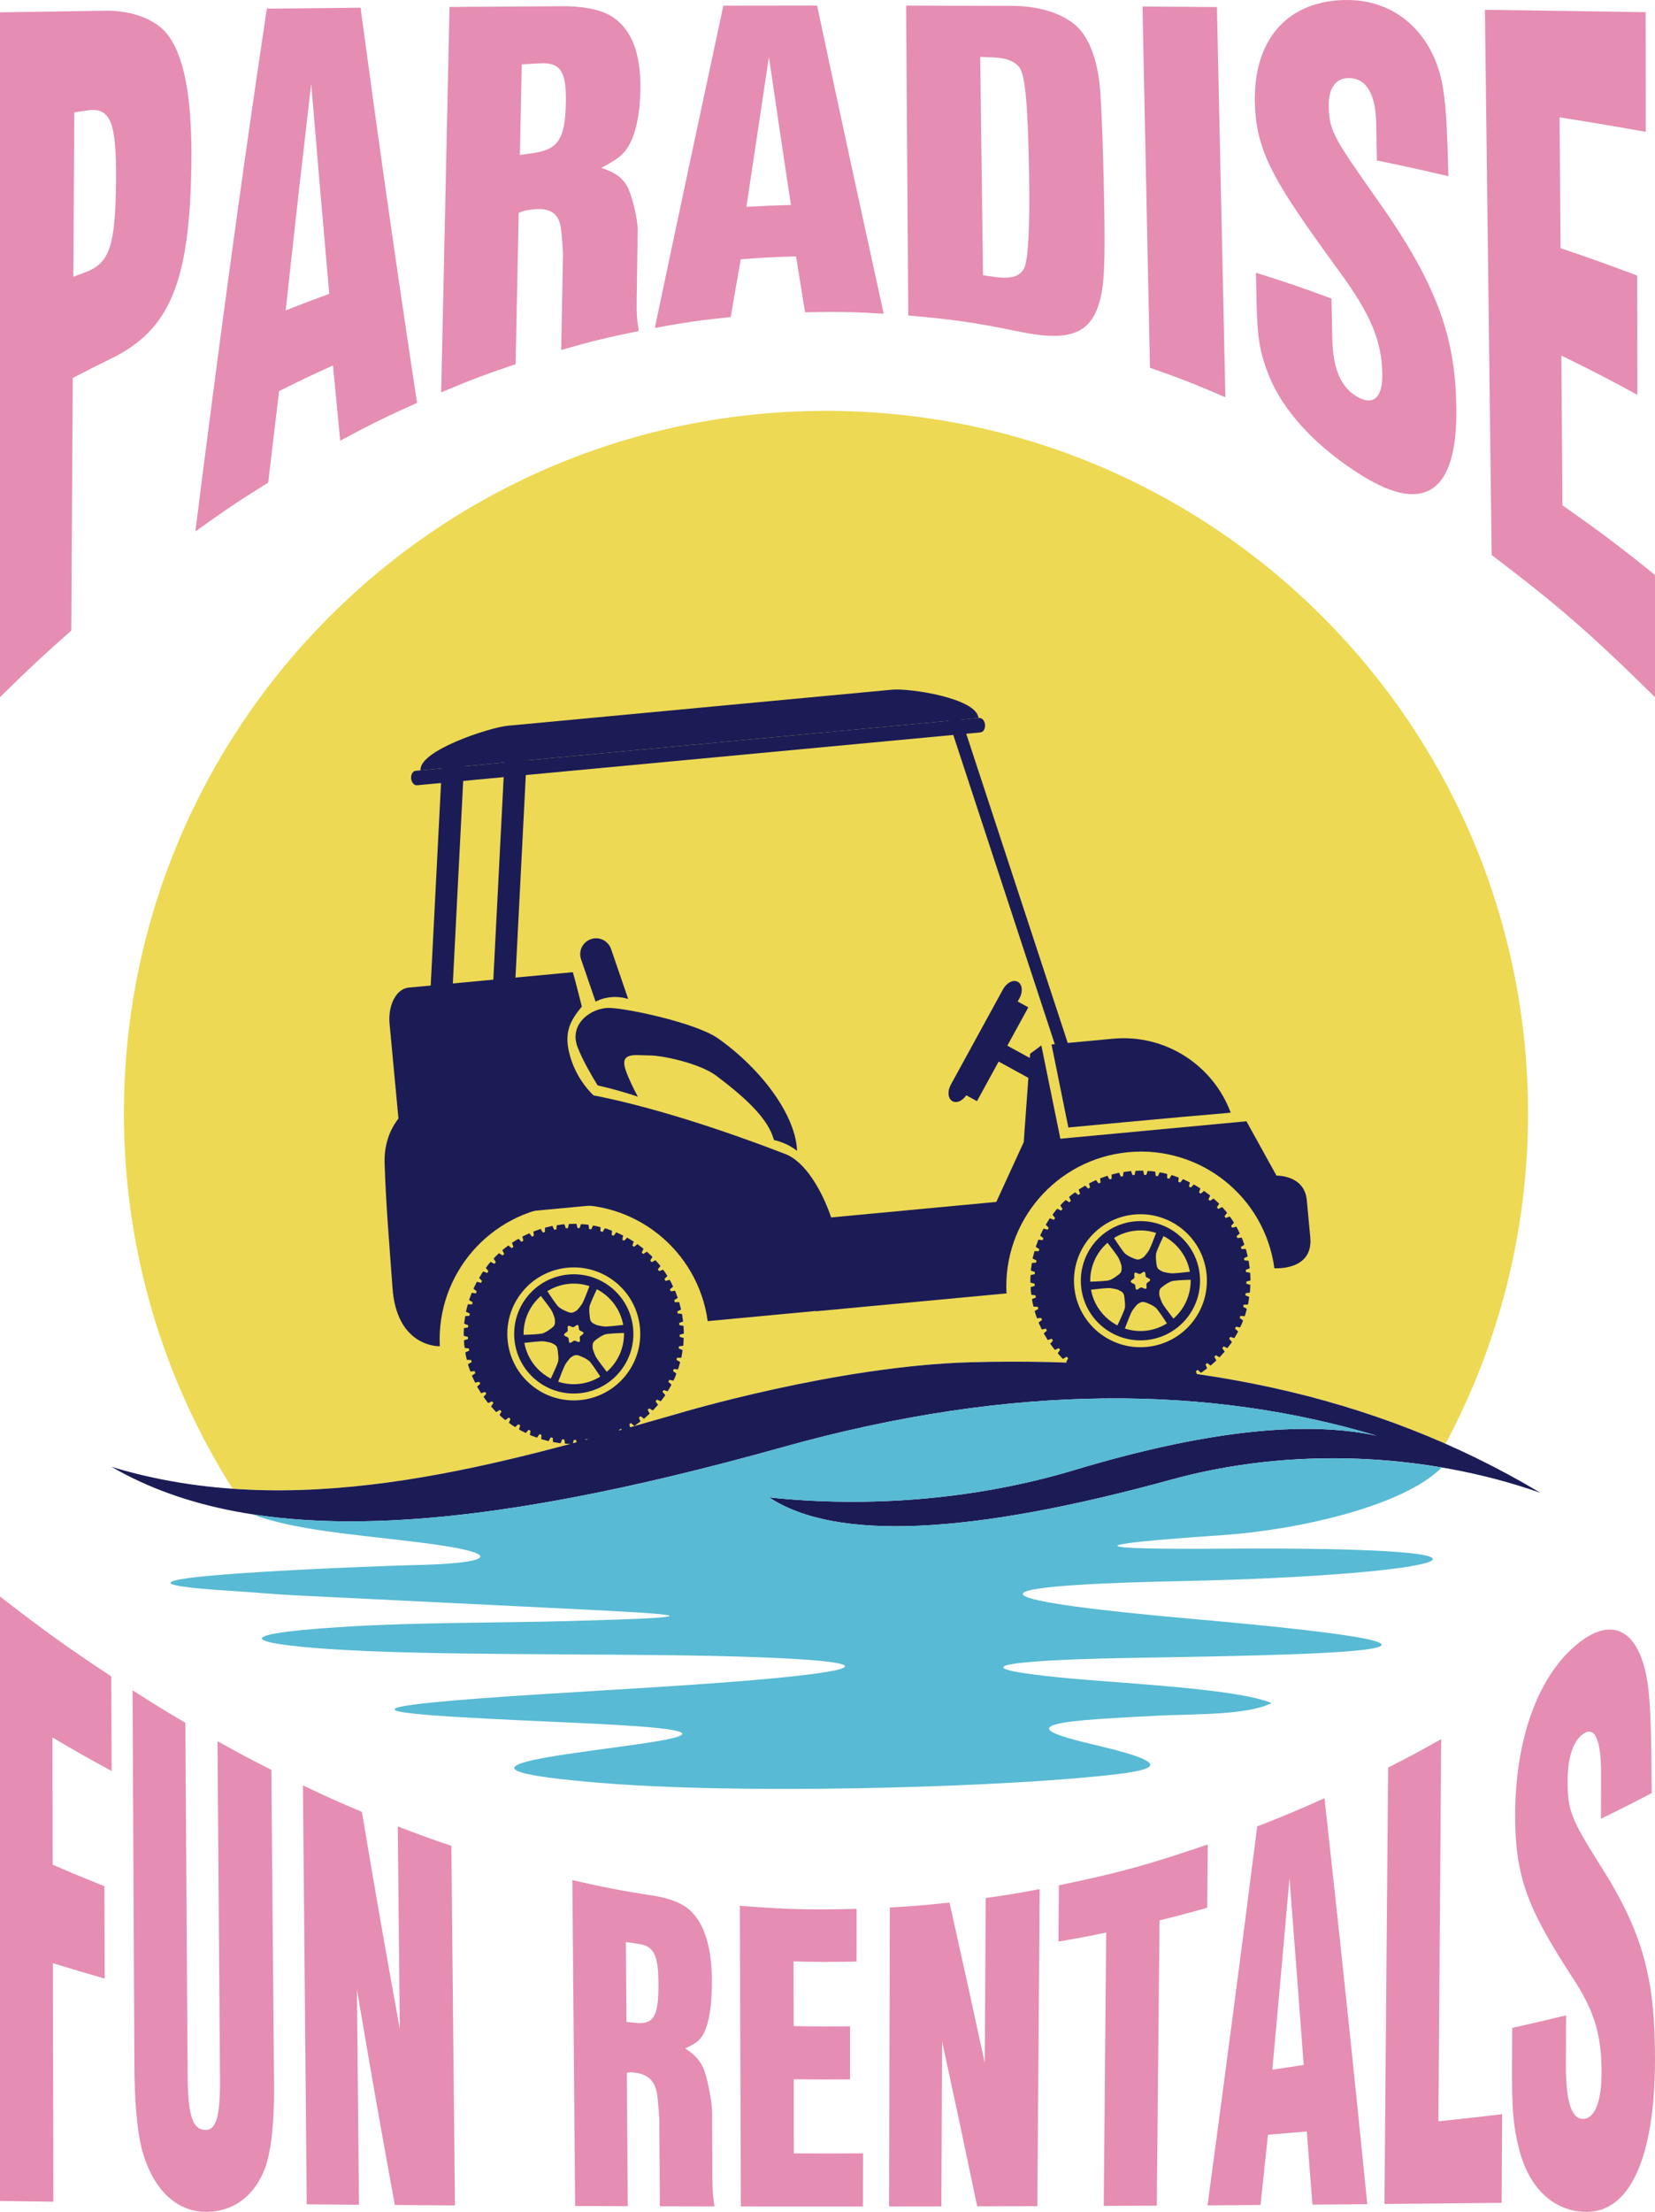
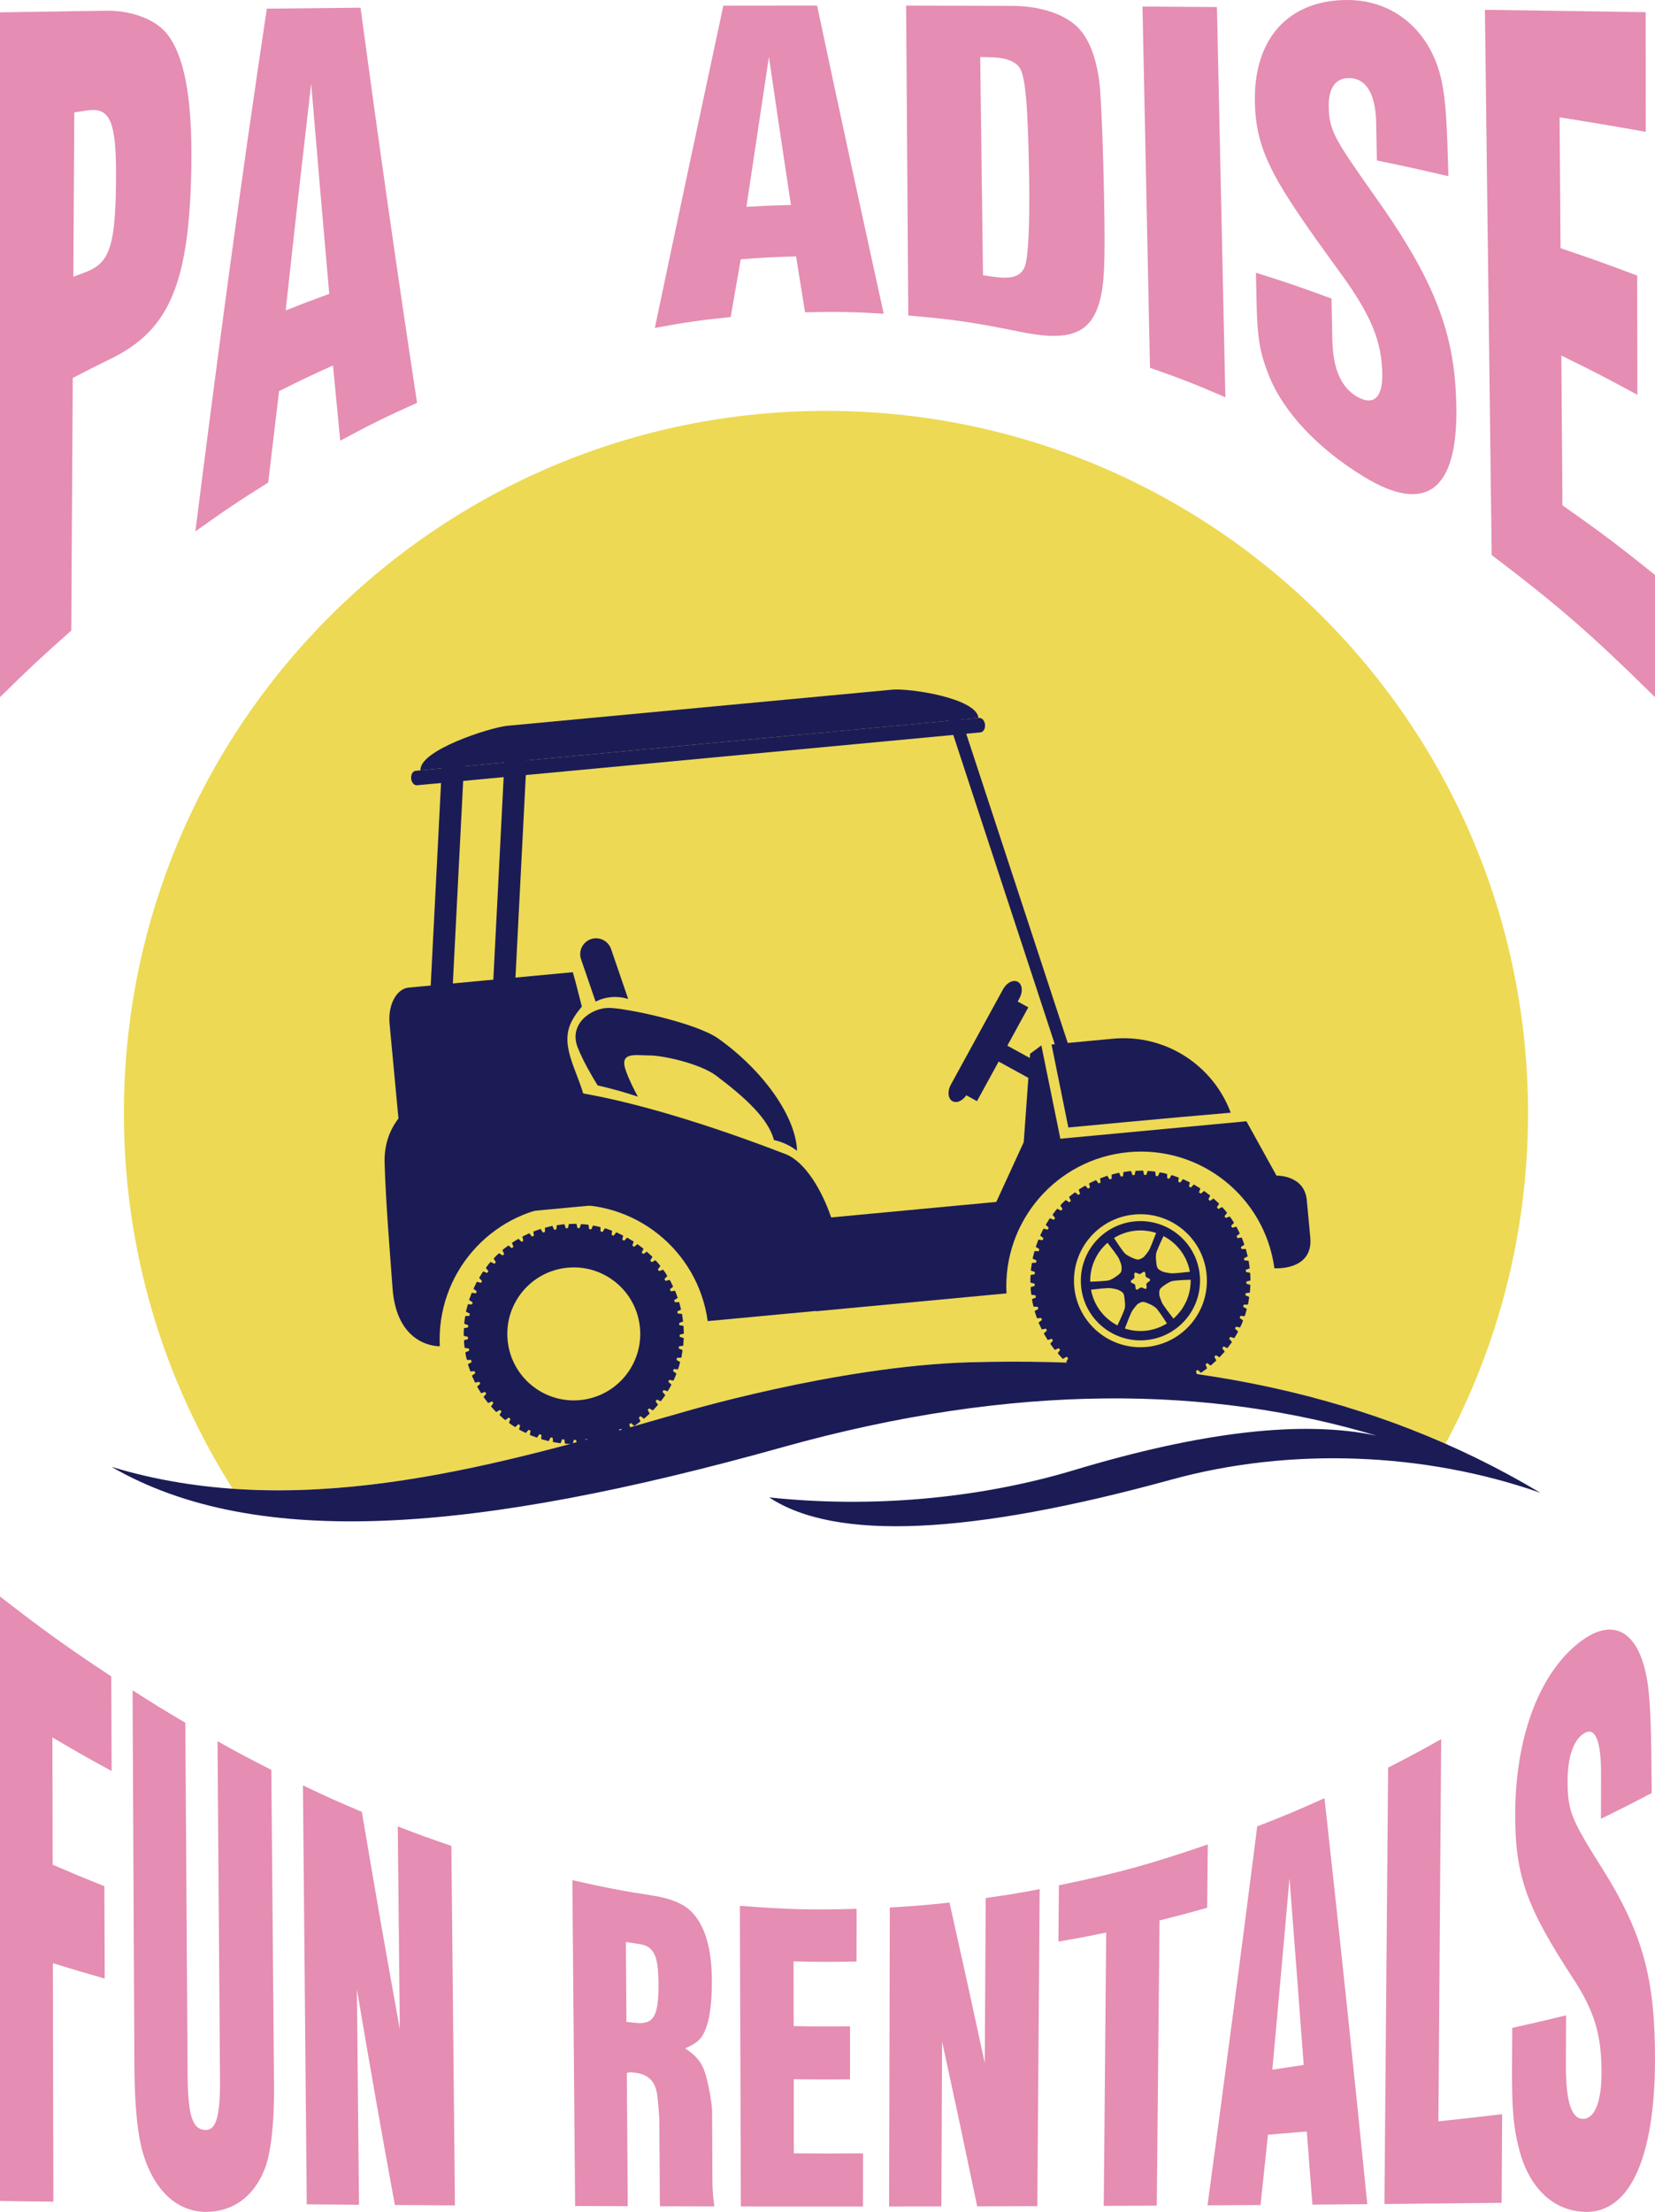
<svg xmlns="http://www.w3.org/2000/svg" version="1.1" id="Warstwa_1" x="0px" y="0px" viewBox="352.64,300.113,314.394,420.004" style="enable-background:new 0 0 1020 1020;" xml:space="preserve">
  <g>
    <path style="fill:#EDD954;" d="M477.949,569.527c1.208-0.349,2.412-0.69,3.614-1.023c0,0,29.884-9.006,55.421-9.713   c32.887-0.91,62.935,3.445,90.256,15.478c9.998-18.708,15.674-40.075,15.674-62.769c0-73.657-59.711-133.368-133.368-133.368   S376.178,437.843,376.178,511.5c0,26.228,7.576,50.683,20.652,71.309C424.151,584.731,451.983,577.033,477.949,569.527z" />
  </g>
  <path style="fill-rule:evenodd;clip-rule:evenodd;fill:#1B1C56;" d="M536.984,558.791c40.283-1.115,76.308,5.664,108.277,24.785  c-21.998-7.711-47.513-8.704-70.014-2.525c-38.45,10.568-63.946,11.701-76.486,3.401c19.057,2.033,39.503,0.349,57.878-5.17  c24.438-7.355,43.614-9.537,57.525-6.546c-31.446-9.438-68.708-10.164-112.886,2.191c-58.1,16.249-99.936,19.646-127.448,3.723  c34.431,10.454,70.81,0.506,104.118-9.123c1.208-0.349,2.413-0.69,3.614-1.023C481.563,568.504,511.447,559.497,536.984,558.791z" />
  <g>
    <g>
      <path style="fill:#1B1C56;" d="M589.319,541.427c-0.006-0.064-0.016-0.13-0.023-0.195c0.378-0.14,0.752-0.281,0.752-0.281    l-0.209-1.441c0,0-0.402-0.033-0.805-0.067c-0.026-0.134-0.058-0.267-0.086-0.4c0.358-0.181,0.713-0.359,0.713-0.359l-0.354-1.414    c0,0-0.403,0.007-0.818,0.025c-0.041-0.131-0.085-0.26-0.129-0.391c0.336-0.218,0.668-0.435,0.668-0.435s-0.122-0.342-0.246-0.684    c-0.063-0.173-0.125-0.344-0.172-0.473c-0.046-0.127-0.091-0.208-0.091-0.208s-0.402,0.058-0.807,0.117    c-0.056-0.126-0.112-0.255-0.169-0.379c0.308-0.254,0.612-0.504,0.612-0.504s-0.157-0.328-0.312-0.657    c-0.077-0.166-0.157-0.329-0.233-0.444c-0.071-0.117-0.118-0.194-0.118-0.194s-0.388,0.1-0.781,0.202    c-0.069-0.12-0.137-0.242-0.209-0.363c0.278-0.285,0.554-0.566,0.554-0.566s-0.189-0.311-0.378-0.623    c-0.215-0.293-0.431-0.586-0.431-0.586s-0.371,0.141-0.746,0.282c-0.083-0.112-0.169-0.221-0.254-0.331    c0.249-0.318,0.494-0.633,0.494-0.633s-0.054-0.072-0.135-0.181c-0.078-0.112-0.191-0.255-0.318-0.386    c-0.244-0.271-0.488-0.541-0.488-0.541s-0.353,0.18-0.711,0.364c-0.093-0.104-0.189-0.203-0.285-0.303    c0.215-0.345,0.427-0.687,0.427-0.687s-0.057-0.072-0.155-0.167c-0.101-0.092-0.235-0.214-0.37-0.338    c-0.269-0.245-0.538-0.491-0.538-0.491s-0.334,0.219-0.67,0.441c-0.104-0.09-0.205-0.182-0.31-0.272    c0.174-0.366,0.348-0.731,0.348-0.731l-1.165-0.876c0,0-0.31,0.257-0.622,0.515c-0.113-0.08-0.226-0.155-0.339-0.232    c0.131-0.38,0.262-0.757,0.262-0.757l-1.244-0.76c0,0-0.282,0.28-0.566,0.585c-0.121-0.066-0.244-0.127-0.366-0.189    c0.089-0.391,0.176-0.778,0.176-0.778s-0.328-0.159-0.656-0.319c-0.162-0.079-0.327-0.159-0.45-0.218    c-0.122-0.061-0.211-0.086-0.211-0.086s-0.249,0.322-0.499,0.646c-0.128-0.05-0.255-0.103-0.385-0.153    c0.045-0.396,0.09-0.787,0.09-0.787s-0.343-0.127-0.684-0.253c-0.17-0.067-0.342-0.128-0.476-0.158    c-0.131-0.034-0.219-0.057-0.219-0.057s-0.209,0.343-0.421,0.688c-0.134-0.037-0.268-0.077-0.403-0.113    c0.001-0.401,0.003-0.791,0.003-0.791s-0.352-0.094-0.705-0.186c-0.358-0.066-0.719-0.121-0.719-0.121s-0.168,0.359-0.338,0.724    c-0.137-0.022-0.276-0.041-0.414-0.062c-0.042-0.401-0.085-0.795-0.085-0.795s-0.09-0.014-0.225-0.035    c-0.134-0.02-0.314-0.056-0.496-0.06c-0.364-0.022-0.727-0.042-0.727-0.042s-0.126,0.371-0.254,0.753    c-0.139-0.01-0.279-0.009-0.418-0.015c-0.087-0.395-0.174-0.787-0.174-0.787c0-0.042-1.456,0.029-1.456,0.029    s-0.085,0.385-0.171,0.779c-0.138,0.006-0.276,0.016-0.414,0.027c-0.131-0.386-0.26-0.769-0.26-0.769s-0.091-0.001-0.227,0.017    c-0.135,0.019-0.315,0.046-0.496,0.071c-0.359,0.052-0.721,0.105-0.721,0.105s-0.042,0.394-0.086,0.794    c-0.136,0.024-0.272,0.045-0.407,0.069c-0.172-0.371-0.344-0.741-0.344-0.741l-1.415,0.353c0,0,0.001,0.398,0.001,0.802    c-0.132,0.036-0.265,0.07-0.395,0.109c-0.211-0.344-0.422-0.687-0.422-0.687l-1.371,0.493c0,0,0.044,0.399,0.088,0.802    c-0.126,0.052-0.253,0.104-0.378,0.159c-0.247-0.317-0.493-0.635-0.493-0.635l-1.315,0.628c0,0,0.082,0.391,0.179,0.793    c-0.12,0.066-0.238,0.135-0.358,0.204c-0.279-0.289-0.554-0.573-0.554-0.573s-0.313,0.188-0.625,0.375    c-0.156,0.096-0.311,0.19-0.429,0.261c-0.119,0.067-0.188,0.127-0.188,0.127s0.135,0.385,0.271,0.771    c-0.114,0.08-0.228,0.158-0.339,0.239c-0.309-0.253-0.613-0.505-0.613-0.505s-0.291,0.217-0.584,0.434    c-0.147,0.11-0.293,0.217-0.391,0.313c-0.101,0.091-0.169,0.152-0.169,0.152s0.173,0.363,0.348,0.729    c-0.104,0.092-0.211,0.181-0.314,0.275c-0.334-0.219-0.663-0.436-0.663-0.436s-0.27,0.244-0.54,0.491    c-0.246,0.267-0.493,0.534-0.493,0.534s0.209,0.337,0.422,0.681c-0.095,0.102-0.187,0.206-0.278,0.312    c-0.359-0.185-0.715-0.367-0.715-0.367s-0.061,0.068-0.153,0.169c-0.095,0.099-0.212,0.238-0.317,0.387    c-0.219,0.292-0.438,0.584-0.438,0.584s0.245,0.311,0.493,0.627c-0.083,0.112-0.162,0.225-0.241,0.339    c-0.382-0.144-0.76-0.289-0.76-0.289s-0.059,0.07-0.13,0.186c-0.072,0.116-0.167,0.271-0.262,0.426    c-0.191,0.31-0.38,0.62-0.38,0.62s0.279,0.289,0.56,0.576c-0.067,0.119-0.14,0.236-0.206,0.357    c-0.392-0.101-0.784-0.201-0.784-0.201l-0.638,1.309c0,0,0.311,0.257,0.623,0.514c-0.054,0.124-0.108,0.251-0.161,0.377    c-0.398-0.056-0.795-0.112-0.795-0.112l-0.507,1.366c0,0,0.33,0.223,0.682,0.444c-0.041,0.131-0.076,0.264-0.114,0.397    c-0.401-0.012-0.798-0.025-0.798-0.025s-0.093,0.352-0.185,0.705c-0.046,0.178-0.092,0.353-0.127,0.486    c-0.039,0.131-0.049,0.222-0.049,0.222s0.367,0.182,0.733,0.365c-0.026,0.136-0.052,0.272-0.075,0.408    c-0.399,0.031-0.791,0.065-0.791,0.065s-0.237,1.438-0.196,1.442c0,0,0.379,0.139,0.76,0.279    c-0.011,0.139-0.025,0.279-0.035,0.418c-0.392,0.075-0.775,0.15-0.775,0.15s-0.02,0.363-0.041,0.726    c-0.018,0.182-0.001,0.365,0.002,0.501c0.006,0.138,0.01,0.227,0.01,0.227s0.386,0.095,0.78,0.194    c0.003,0.139,0.007,0.279,0.013,0.419c-0.382,0.118-0.757,0.233-0.757,0.233s0.016,0.363,0.032,0.728    c0.051,0.36,0.101,0.72,0.101,0.72s0.393,0.053,0.792,0.109c0.02,0.138,0.04,0.275,0.063,0.413    c-0.369,0.16-0.732,0.318-0.732,0.318s0.013,0.089,0.033,0.225c0.026,0.134,0.035,0.318,0.087,0.492    c0.088,0.355,0.177,0.708,0.177,0.708s0.392,0.01,0.793,0.019c0.034,0.136,0.074,0.269,0.111,0.404    c-0.351,0.2-0.699,0.4-0.699,0.4s0.073,0.356,0.21,0.697c0.123,0.342,0.247,0.687,0.247,0.687s0.393-0.035,0.794-0.068    c0.048,0.129,0.1,0.258,0.151,0.386c-0.33,0.24-0.658,0.477-0.658,0.477s0.007,0.022,0.022,0.059    c0.011,0.038,0.033,0.092,0.063,0.152c0.059,0.123,0.138,0.289,0.216,0.454c0.156,0.327,0.312,0.656,0.312,0.656    s0.392-0.075,0.787-0.154c0.062,0.122,0.121,0.245,0.187,0.366c-0.3,0.274-0.598,0.55-0.598,0.55l0.752,1.247    c0,0,0.383-0.12,0.768-0.242c0.075,0.115,0.151,0.228,0.228,0.342c-0.263,0.304-0.526,0.605-0.526,0.605l0.869,1.17    c0,0,0.371-0.164,0.742-0.328c0.089,0.106,0.18,0.207,0.269,0.31c-0.229,0.33-0.455,0.657-0.455,0.657s0.244,0.269,0.488,0.541    c0.123,0.134,0.245,0.269,0.337,0.372c0.089,0.104,0.162,0.16,0.162,0.16s0.352-0.206,0.705-0.415    c0.099,0.099,0.199,0.194,0.3,0.289c-0.191,0.35-0.379,0.697-0.379,0.697s0.269,0.245,0.539,0.491    c0.133,0.124,0.269,0.246,0.382,0.323c0.109,0.083,0.182,0.137,0.182,0.137s0.322-0.239,0.648-0.482    c0.111,0.086,0.218,0.174,0.331,0.257c-0.152,0.369-0.302,0.734-0.302,0.734s0.291,0.22,0.583,0.437    c0.31,0.191,0.621,0.382,0.621,0.382s0.29-0.268,0.585-0.543c0.118,0.074,0.24,0.143,0.36,0.214    c-0.111,0.387-0.222,0.771-0.222,0.771s0.078,0.049,0.195,0.118c0.114,0.076,0.274,0.16,0.441,0.236    c0.326,0.161,0.655,0.319,0.655,0.319s0.26-0.297,0.524-0.601c0.125,0.059,0.251,0.115,0.378,0.171    c-0.07,0.402-0.139,0.8-0.139,0.8s0.08,0.046,0.208,0.093c0.128,0.047,0.298,0.112,0.47,0.176    c0.341,0.126,0.682,0.253,0.682,0.253s0.227-0.328,0.457-0.661c0.129,0.046,0.258,0.093,0.388,0.136    c-0.03,0.412-0.047,0.809-0.047,0.809l1.411,0.372c0,0,0.19-0.355,0.381-0.71c0.133,0.029,0.266,0.06,0.401,0.087    c0.023,0.401,0.044,0.801,0.044,0.801l1.44,0.23c0,0,0.151-0.376,0.303-0.751c0.136,0.016,0.273,0.022,0.409,0.036    c0.067,0.395,0.132,0.787,0.132,0.787l1.454,0.086c0,0,0.109-0.396,0.218-0.792c0.137,0,0.276-0.005,0.413-0.008    c0.108,0.385,0.216,0.765,0.216,0.765s0.364-0.014,0.728-0.03c0.182-0.011,0.364-0.018,0.501-0.024    c0.068,0,0.124-0.007,0.164-0.013c0.039-0.006,0.061-0.008,0.061-0.008s0.066-0.404,0.129-0.808    c0.139-0.015,0.275-0.031,0.413-0.049c0.149,0.37,0.297,0.735,0.297,0.735s1.444-0.198,1.437-0.239c0,0,0.02-0.403,0.04-0.81    c0.136-0.03,0.272-0.059,0.407-0.091c0.189,0.352,0.374,0.695,0.374,0.695s0.354-0.088,0.707-0.177    c0.179-0.037,0.349-0.099,0.477-0.147c0.129-0.046,0.216-0.077,0.216-0.077s-0.025-0.399-0.048-0.803    c0.132-0.046,0.265-0.09,0.395-0.137c0.227,0.33,0.451,0.654,0.451,0.654s0.342-0.126,0.686-0.248    c0.328-0.158,0.658-0.313,0.658-0.313s-0.067-0.39-0.135-0.787c0.128-0.058,0.25-0.123,0.375-0.186    c0.265,0.306,0.525,0.607,0.525,0.607s0.082-0.04,0.205-0.098c0.062-0.032,0.134-0.064,0.211-0.1    c0.073-0.045,0.152-0.091,0.229-0.139c0.312-0.189,0.624-0.375,0.624-0.375s-0.109-0.382-0.22-0.768    c0.118-0.072,0.234-0.147,0.351-0.222c0.299,0.277,0.594,0.551,0.594,0.551s0.08-0.042,0.193-0.121    c0.109-0.083,0.255-0.189,0.402-0.298c0.292-0.218,0.584-0.436,0.584-0.436s-0.15-0.368-0.305-0.74    c0.109-0.086,0.219-0.169,0.325-0.254c0.326,0.241,0.652,0.482,0.652,0.482l1.082-0.979c0,0-0.192-0.351-0.386-0.708    c0.098-0.095,0.195-0.19,0.292-0.29c0.348,0.202,0.694,0.401,0.694,0.401l0.983-1.076c0,0-0.222-0.331-0.466-0.666    c0.088-0.108,0.172-0.215,0.256-0.323c0.367,0.161,0.73,0.322,0.73,0.322s0.219-0.292,0.437-0.583    c0.109-0.147,0.219-0.292,0.3-0.4c0.084-0.109,0.126-0.191,0.126-0.191s-0.269-0.306-0.541-0.612    c0.076-0.117,0.152-0.233,0.226-0.349c0.381,0.12,0.757,0.239,0.757,0.239s0.189-0.312,0.38-0.622    c0.098-0.154,0.188-0.312,0.243-0.437c0.06-0.125,0.1-0.206,0.1-0.206s-0.296-0.269-0.595-0.543    c0.062-0.124,0.127-0.248,0.187-0.373c0.393,0.077,0.778,0.155,0.778,0.155s0.158-0.328,0.317-0.656    c0.127-0.341,0.255-0.683,0.255-0.683s-0.319-0.231-0.644-0.47c0.049-0.13,0.093-0.263,0.14-0.395    c0.402,0.036,0.799,0.069,0.799,0.069s0.031-0.085,0.08-0.213c0.052-0.127,0.107-0.299,0.148-0.476    c0.094-0.355,0.187-0.706,0.187-0.706s-0.342-0.197-0.691-0.396c0.034-0.135,0.065-0.269,0.095-0.406    c0.407-0.009,0.811-0.019,0.811-0.019s0.026-0.087,0.054-0.221c0.021-0.136,0.05-0.315,0.079-0.494    c0.058-0.359,0.116-0.721,0.116-0.721s-0.365-0.158-0.734-0.318c0.019-0.135,0.039-0.272,0.056-0.409    c0.405-0.054,0.807-0.109,0.807-0.109l0.085-1.455c0,0-0.382-0.118-0.768-0.238c0.004-0.137,0.012-0.271,0.012-0.409    c0.391-0.1,0.78-0.199,0.78-0.199l-0.062-1.455c0,0-0.395-0.077-0.791-0.154C589.329,541.57,589.326,541.5,589.319,541.427z     M570.463,555.879c-6.943,0.651-13.098-4.45-13.75-11.394c-0.651-6.942,4.448-13.099,11.391-13.75    c6.944-0.651,13.1,4.45,13.751,11.391C582.506,549.071,577.407,555.227,570.463,555.879z" />
      <path style="fill:#1B1C56;" d="M568.226,532.035c-6.225,0.584-10.799,6.104-10.215,12.329c0.584,6.227,6.106,10.802,12.33,10.218    c6.227-0.584,10.8-6.106,10.216-12.332C579.973,536.024,574.453,531.45,568.226,532.035z M578.675,541.604    c-1.325,0.156-3.104,0.344-3.611,0.292c-0.632-0.063-1.446-0.272-1.446-0.272c-0.434-0.194-0.844-0.39-1.033-0.658    c-0.276-0.386-0.278-1.126-0.351-1.776c-0.018-0.297-0.026-0.669,0.022-1.005c0.067-0.467,0.831-2.131,1.414-3.355    C576.228,536.158,578.136,538.612,578.675,541.604z M568.392,533.799c1.351-0.127,2.66,0.038,3.87,0.437    c-0.471,1.252-1.132,2.95-1.413,3.383c-0.345,0.532-0.907,1.158-0.907,1.158l0.004,0.001c-0.359,0.253-0.716,0.472-1.04,0.503    c-0.454,0.043-1.041-0.269-1.599-0.521c-0.273-0.142-0.622-0.344-0.905-0.577c-0.367-0.306-1.399-1.85-2.137-2.989    C565.479,534.44,566.875,533.941,568.392,533.799z M571.128,543.133c0.027,0.287-0.562,0.469-0.674,0.709    c-0.115,0.252,0.126,0.815-0.097,0.976c-0.218,0.154-0.667-0.255-0.953-0.228c-0.284,0.027-0.65,0.512-0.892,0.401    c-0.251-0.116-0.119-0.715-0.279-0.941c-0.154-0.215-0.767-0.285-0.794-0.571c-0.027-0.283,0.563-0.467,0.673-0.709    c0.115-0.251-0.126-0.815,0.099-0.973c0.217-0.155,0.667,0.256,0.951,0.229c0.286-0.027,0.651-0.514,0.894-0.402    c0.249,0.114,0.117,0.713,0.276,0.938C570.489,542.779,571.102,542.85,571.128,543.133z M563.031,536.1    c0.823,1.059,1.928,2.516,2.15,2.984c0.239,0.501,0.442,1.147,0.492,1.31c0.045,0.471,0.073,0.923-0.067,1.228    c-0.183,0.399-0.774,0.747-1.287,1.115c-0.257,0.161-0.597,0.35-0.935,0.469c-0.45,0.154-2.284,0.241-3.638,0.285    C559.689,540.576,560.955,537.905,563.031,536.1z M559.895,545.009c1.326-0.157,3.121-0.344,3.631-0.296    c0.566,0.056,1.248,0.225,1.388,0.262c0.447,0.198,0.876,0.397,1.07,0.671c0.308,0.432,0.272,1.304,0.378,2    c0.009,0.252,0.008,0.521-0.029,0.779c-0.067,0.47-0.834,2.141-1.417,3.365C562.349,550.466,560.436,548.008,559.895,545.009z     M570.175,552.815c-1.343,0.126-2.645-0.036-3.852-0.431c0.472-1.252,1.135-2.958,1.417-3.39c0.345-0.534,0.907-1.159,0.907-1.159    l-0.015-0.005c0.356-0.249,0.709-0.467,1.029-0.497c0.484-0.045,1.117,0.307,1.707,0.568c0.259,0.138,0.565,0.318,0.818,0.527    c0.367,0.306,1.395,1.844,2.133,2.984C573.102,552.17,571.701,552.672,570.175,552.815z M575.55,550.503    c-0.82-1.057-1.921-2.511-2.143-2.977c-0.274-0.572-0.512-1.377-0.512-1.377l-0.005,0.004c-0.042-0.446-0.061-0.87,0.072-1.162    c0.161-0.349,0.639-0.661,1.102-0.98c0.249-0.168,0.692-0.447,1.142-0.604c0.445-0.156,2.264-0.24,3.617-0.283    C578.881,546.032,577.619,548.698,575.55,550.503z" />
    </g>
    <g>
      <polygon style="fill:#1B1C56;" points="548.752,501.274 541.982,497.568 540.329,500.587 549.141,505.412   " />
      <path style="fill:#1B1C56;" d="M536.378,507.805c-0.685,1.251-1.938,1.883-2.8,1.411l0,0c-0.862-0.472-1.005-1.869-0.321-3.12    l9.931-18.14c0.685-1.25,1.938-1.882,2.8-1.41l0,0c0.862,0.471,1.005,1.869,0.322,3.118L536.378,507.805z" />
      <rect x="532.056" y="498.452" transform="matrix(0.48 -0.877 0.877 0.48 -156.409 735.408)" style="fill:#1B1C56;" width="20.315" height="2.41" />
    </g>
    <rect x="406.869" y="472.22" transform="matrix(0.051 -0.999 0.999 0.051 -58.908 886.639)" style="fill:#1B1C56;" width="60.265" height="4.18" />
    <rect x="418.938" y="467.403" transform="matrix(0.051 -0.999 0.999 0.051 -42.626 894.137)" style="fill:#1B1C56;" width="60.264" height="4.18" />
    <rect x="543.538" y="433.812" transform="matrix(0.95 -0.312 0.312 0.95 -119.246 193.281)" style="fill:#1B1C56;" width="2.41" height="71.392" />
-     <path style="fill:#1B1C56;" d="M460.762,499.988c-0.982-4.045,0.304-6.159,2.408-8.744c-0.574-2.171-1.082-4.364-1.711-6.524   l-31.177,2.924c-2.343,0.22-3.972,3.303-3.636,6.885l2.933,31.264c0.336,3.582,2.509,6.306,4.852,6.086l31.595-2.964   c2.342-0.22,3.971-3.301,3.635-6.883l-1.063-11.328C464.711,508.175,461.876,504.576,460.762,499.988z" />
+     <path style="fill:#1B1C56;" d="M460.762,499.988c-0.982-4.045,0.304-6.159,2.408-8.744c-0.574-2.171-1.082-4.364-1.711-6.524   l-31.177,2.924c-2.343,0.22-3.972,3.303-3.636,6.885l2.933,31.264c0.336,3.582,2.509,6.306,4.852,6.086l31.595-2.964   l-1.063-11.328C464.711,508.175,461.876,504.576,460.762,499.988z" />
    <path style="fill:#1B1C56;" d="M465.785,490.319c1.823-0.973,4.186-1.154,6.192-0.509l-3.257-9.492   c-0.54-1.572-2.254-2.411-3.826-1.871c-1.573,0.542-2.411,2.254-1.871,3.827L465.785,490.319z" />
    <path style="fill:#1B1C56;" d="M504.051,518.635c-0.229-6.584-6.517-15.312-14.952-21.307c-4.212-2.994-17.504-5.799-20.786-5.825   c-3.282-0.025-7.745,2.995-5.909,7.565c1.013,2.523,2.572,5.224,3.769,7.15c2.583,0.585,5.13,1.297,7.638,2.135   c-0.788-1.449-1.674-3.23-2.282-4.935c-1.321-3.701,1.922-2.864,4.411-2.894c2.489-0.029,9.669,1.512,12.815,3.892   c5.505,4.162,9.822,8.098,10.908,12.173C501.293,516.953,502.775,517.656,504.051,518.635z" />
    <path style="fill:#1B1C56;" d="M564.044,497.354c-5.145,0.483-11.649,1.093-11.649,1.093l3.196,15.762   c0,0,19.211-1.836,30.845-2.81C583.095,502.414,574.044,496.416,564.044,497.354z" />
    <g>
      <path style="fill:#1B1C56;" d="M481.674,551.524c-0.006-0.064-0.016-0.13-0.023-0.195c0.376-0.14,0.752-0.281,0.752-0.281    l-0.209-1.441c0,0-0.403-0.033-0.805-0.067c-0.026-0.134-0.057-0.267-0.086-0.4c0.358-0.181,0.714-0.359,0.714-0.359l-0.354-1.414    c0,0-0.403,0.007-0.818,0.025c-0.041-0.131-0.086-0.26-0.129-0.391c0.335-0.218,0.668-0.435,0.668-0.435s-0.123-0.342-0.247-0.684    c-0.063-0.173-0.124-0.344-0.17-0.473c-0.047-0.127-0.092-0.208-0.092-0.208s-0.402,0.058-0.808,0.117    c-0.055-0.126-0.111-0.255-0.17-0.379c0.31-0.254,0.615-0.504,0.615-0.504s-0.158-0.328-0.315-0.657    c-0.076-0.166-0.155-0.329-0.232-0.444c-0.071-0.117-0.117-0.194-0.117-0.194s-0.388,0.1-0.782,0.202    c-0.069-0.12-0.137-0.242-0.209-0.363c0.279-0.285,0.554-0.566,0.554-0.566s-0.188-0.311-0.377-0.623    c-0.216-0.293-0.432-0.586-0.432-0.586s-0.37,0.141-0.746,0.282c-0.082-0.112-0.168-0.221-0.254-0.332    c0.249-0.318,0.494-0.633,0.494-0.633s-0.055-0.072-0.136-0.181c-0.078-0.112-0.191-0.255-0.317-0.386    c-0.245-0.271-0.489-0.541-0.489-0.541s-0.353,0.18-0.711,0.364c-0.095-0.103-0.19-0.203-0.286-0.303    c0.215-0.344,0.428-0.687,0.428-0.687s-0.057-0.072-0.156-0.167c-0.101-0.092-0.235-0.214-0.369-0.338    c-0.27-0.245-0.539-0.491-0.539-0.491s-0.333,0.219-0.67,0.441c-0.103-0.09-0.205-0.182-0.311-0.272    c0.174-0.366,0.348-0.731,0.348-0.731l-1.165-0.876c0,0-0.31,0.257-0.622,0.515c-0.113-0.08-0.226-0.155-0.34-0.232    c0.131-0.38,0.261-0.757,0.261-0.757l-1.244-0.76c0,0-0.28,0.28-0.565,0.585c-0.121-0.066-0.244-0.127-0.367-0.189    c0.089-0.391,0.176-0.778,0.176-0.778s-0.327-0.159-0.655-0.319c-0.163-0.079-0.328-0.159-0.451-0.218    c-0.122-0.061-0.21-0.086-0.21-0.086s-0.248,0.322-0.499,0.646c-0.128-0.051-0.256-0.103-0.385-0.153    c0.046-0.396,0.09-0.787,0.09-0.787s-0.342-0.127-0.683-0.253c-0.171-0.067-0.343-0.128-0.476-0.158    c-0.133-0.034-0.22-0.057-0.22-0.057s-0.209,0.343-0.421,0.688c-0.133-0.037-0.266-0.078-0.402-0.113    c0.001-0.401,0.002-0.791,0.002-0.791s-0.353-0.094-0.705-0.186c-0.358-0.066-0.718-0.121-0.718-0.121s-0.168,0.359-0.338,0.724    c-0.137-0.022-0.276-0.041-0.414-0.062c-0.044-0.401-0.086-0.795-0.086-0.795s-0.09-0.014-0.224-0.035    c-0.135-0.02-0.315-0.056-0.496-0.06c-0.364-0.022-0.729-0.042-0.729-0.042s-0.126,0.371-0.254,0.753    c-0.139-0.009-0.279-0.009-0.417-0.015c-0.086-0.395-0.174-0.787-0.174-0.787c0-0.042-1.456,0.029-1.456,0.029    s-0.085,0.385-0.171,0.779c-0.139,0.006-0.277,0.016-0.415,0.028c-0.13-0.386-0.26-0.769-0.26-0.769s-0.092-0.001-0.227,0.017    c-0.135,0.019-0.315,0.046-0.495,0.07c-0.361,0.052-0.722,0.105-0.722,0.105s-0.042,0.394-0.087,0.794    c-0.136,0.024-0.272,0.045-0.407,0.069c-0.173-0.371-0.344-0.741-0.344-0.741l-1.415,0.353c0,0,0.001,0.398,0,0.802    c-0.132,0.036-0.265,0.07-0.395,0.109c-0.21-0.344-0.421-0.687-0.421-0.687l-1.372,0.494c0,0,0.044,0.399,0.089,0.802    c-0.127,0.052-0.254,0.104-0.378,0.159c-0.246-0.317-0.492-0.635-0.492-0.635l-1.316,0.628c0,0,0.082,0.391,0.181,0.793    c-0.121,0.066-0.24,0.135-0.358,0.204c-0.279-0.289-0.555-0.573-0.555-0.573s-0.313,0.188-0.625,0.375    c-0.156,0.095-0.312,0.19-0.429,0.261c-0.119,0.067-0.188,0.127-0.188,0.127s0.135,0.385,0.271,0.771    c-0.114,0.08-0.227,0.158-0.339,0.239c-0.308-0.254-0.613-0.505-0.613-0.505s-0.291,0.217-0.584,0.434    c-0.147,0.11-0.293,0.217-0.39,0.313c-0.102,0.091-0.169,0.152-0.169,0.152s0.172,0.363,0.348,0.729    c-0.104,0.092-0.212,0.181-0.314,0.275c-0.335-0.219-0.663-0.436-0.663-0.436s-0.27,0.244-0.539,0.491    c-0.247,0.267-0.494,0.534-0.494,0.534s0.209,0.337,0.421,0.681c-0.095,0.102-0.186,0.206-0.277,0.312    c-0.36-0.185-0.715-0.367-0.715-0.367s-0.061,0.068-0.153,0.169c-0.095,0.099-0.213,0.238-0.317,0.387    c-0.218,0.292-0.438,0.584-0.438,0.584s0.244,0.311,0.491,0.627c-0.081,0.112-0.161,0.225-0.241,0.339    c-0.381-0.144-0.759-0.289-0.759-0.289s-0.06,0.071-0.131,0.186c-0.072,0.116-0.167,0.271-0.262,0.426    c-0.19,0.31-0.38,0.62-0.38,0.62s0.28,0.289,0.561,0.576c-0.068,0.119-0.139,0.236-0.206,0.357    c-0.393-0.101-0.784-0.201-0.784-0.201l-0.638,1.309c0,0,0.31,0.257,0.622,0.514c-0.054,0.124-0.107,0.251-0.161,0.377    c-0.397-0.056-0.794-0.112-0.794-0.112l-0.506,1.366c0,0,0.33,0.223,0.681,0.444c-0.041,0.131-0.076,0.264-0.114,0.397    c-0.401-0.012-0.797-0.025-0.797-0.025s-0.093,0.352-0.185,0.705c-0.047,0.178-0.093,0.353-0.127,0.486    c-0.039,0.131-0.048,0.222-0.048,0.222s0.365,0.182,0.733,0.365c-0.026,0.136-0.052,0.272-0.076,0.409    c-0.399,0.031-0.791,0.065-0.791,0.065s-0.237,1.438-0.195,1.442c0,0,0.378,0.139,0.759,0.279    c-0.011,0.139-0.026,0.279-0.034,0.418c-0.391,0.075-0.776,0.15-0.776,0.15s-0.021,0.363-0.041,0.726    c-0.018,0.182-0.001,0.365,0.003,0.501c0.006,0.138,0.01,0.227,0.01,0.227s0.386,0.095,0.779,0.194    c0.005,0.139,0.007,0.279,0.014,0.419c-0.382,0.118-0.756,0.233-0.756,0.233s0.015,0.363,0.031,0.728    c0.052,0.359,0.102,0.719,0.102,0.719s0.391,0.054,0.791,0.109c0.019,0.138,0.041,0.275,0.063,0.413    c-0.369,0.16-0.732,0.318-0.732,0.318s0.013,0.089,0.034,0.225c0.024,0.135,0.034,0.318,0.087,0.492    c0.088,0.355,0.175,0.708,0.175,0.708s0.393,0.01,0.794,0.019c0.033,0.136,0.073,0.269,0.111,0.404    c-0.351,0.2-0.699,0.4-0.699,0.4s0.074,0.356,0.212,0.697c0.122,0.342,0.246,0.687,0.246,0.687s0.393-0.035,0.794-0.068    c0.049,0.129,0.099,0.258,0.15,0.386c-0.329,0.24-0.657,0.477-0.657,0.477s0.007,0.022,0.021,0.059    c0.012,0.037,0.033,0.092,0.064,0.151c0.058,0.123,0.136,0.29,0.214,0.454c0.157,0.327,0.313,0.656,0.313,0.656    s0.391-0.075,0.786-0.154c0.063,0.122,0.122,0.245,0.188,0.366c-0.299,0.274-0.598,0.55-0.598,0.55l0.752,1.247    c0,0,0.384-0.12,0.768-0.242c0.075,0.115,0.15,0.229,0.227,0.342c-0.264,0.304-0.526,0.605-0.526,0.605l0.869,1.17    c0,0,0.372-0.165,0.742-0.328c0.088,0.106,0.179,0.207,0.268,0.31c-0.228,0.33-0.454,0.657-0.454,0.657s0.244,0.269,0.488,0.541    c0.123,0.134,0.245,0.269,0.336,0.372c0.088,0.104,0.161,0.16,0.161,0.16s0.352-0.206,0.706-0.415    c0.1,0.099,0.199,0.194,0.299,0.289c-0.191,0.35-0.38,0.698-0.38,0.698s0.269,0.245,0.539,0.491    c0.133,0.124,0.269,0.246,0.382,0.323c0.109,0.083,0.182,0.137,0.182,0.137s0.322-0.239,0.648-0.482    c0.111,0.086,0.218,0.174,0.331,0.257c-0.151,0.369-0.3,0.733-0.3,0.733s0.292,0.22,0.583,0.437    c0.311,0.191,0.621,0.382,0.621,0.382s0.289-0.268,0.585-0.543c0.118,0.074,0.24,0.143,0.36,0.214    c-0.111,0.387-0.222,0.771-0.222,0.771s0.077,0.049,0.195,0.118c0.113,0.076,0.274,0.161,0.44,0.237    c0.328,0.161,0.656,0.319,0.656,0.319s0.26-0.298,0.523-0.601c0.125,0.059,0.252,0.115,0.378,0.171    c-0.07,0.402-0.139,0.8-0.139,0.8s0.08,0.046,0.208,0.093c0.129,0.047,0.3,0.112,0.47,0.176c0.341,0.126,0.683,0.253,0.683,0.253    s0.227-0.328,0.456-0.661c0.13,0.046,0.259,0.093,0.39,0.135c-0.031,0.412-0.046,0.809-0.046,0.809l1.409,0.372    c0,0,0.19-0.355,0.382-0.71c0.133,0.029,0.266,0.06,0.401,0.087c0.022,0.401,0.044,0.801,0.044,0.801l1.439,0.23    c0,0,0.151-0.376,0.303-0.751c0.135,0.016,0.272,0.022,0.409,0.036c0.066,0.395,0.131,0.787,0.131,0.787l1.455,0.085    c0,0,0.109-0.396,0.218-0.792c0.137,0,0.275-0.005,0.413-0.008c0.108,0.385,0.215,0.765,0.215,0.765s0.365-0.015,0.728-0.03    c0.182-0.011,0.365-0.018,0.501-0.024c0.07,0,0.125-0.007,0.165-0.014c0.04-0.006,0.062-0.008,0.062-0.008    s0.065-0.404,0.129-0.808c0.138-0.015,0.276-0.031,0.412-0.049c0.149,0.37,0.297,0.735,0.297,0.735s1.443-0.198,1.436-0.239    c0,0,0.021-0.403,0.041-0.811c0.136-0.03,0.272-0.059,0.407-0.091c0.189,0.352,0.374,0.695,0.374,0.695s0.353-0.088,0.707-0.177    c0.178-0.037,0.349-0.099,0.478-0.147c0.128-0.046,0.214-0.076,0.214-0.076s-0.024-0.399-0.048-0.803    c0.132-0.046,0.265-0.09,0.395-0.137c0.227,0.33,0.451,0.653,0.451,0.653s0.342-0.126,0.685-0.248    c0.329-0.158,0.658-0.313,0.658-0.313s-0.067-0.39-0.134-0.787c0.127-0.058,0.25-0.123,0.375-0.186    c0.264,0.306,0.525,0.607,0.525,0.607s0.081-0.04,0.205-0.098c0.061-0.032,0.134-0.064,0.211-0.1    c0.072-0.045,0.151-0.091,0.229-0.138c0.312-0.189,0.625-0.375,0.625-0.375s-0.11-0.382-0.22-0.768    c0.119-0.072,0.233-0.147,0.35-0.222c0.299,0.277,0.595,0.551,0.595,0.551s0.08-0.042,0.193-0.121    c0.109-0.083,0.256-0.189,0.403-0.298c0.292-0.218,0.584-0.436,0.584-0.436s-0.151-0.368-0.303-0.741    c0.108-0.086,0.218-0.169,0.324-0.254c0.326,0.241,0.652,0.482,0.652,0.482l1.081-0.979c0,0-0.192-0.352-0.385-0.708    c0.097-0.095,0.195-0.19,0.292-0.29c0.348,0.202,0.695,0.401,0.695,0.401l0.982-1.076c0,0-0.222-0.331-0.465-0.666    c0.087-0.108,0.17-0.215,0.255-0.323c0.367,0.161,0.731,0.322,0.731,0.322s0.218-0.292,0.438-0.583    c0.109-0.147,0.218-0.292,0.3-0.4c0.084-0.109,0.126-0.19,0.126-0.19s-0.27-0.306-0.54-0.613c0.076-0.117,0.151-0.233,0.225-0.349    c0.381,0.12,0.757,0.239,0.757,0.239s0.19-0.312,0.38-0.622c0.098-0.154,0.187-0.312,0.243-0.437c0.059-0.125,0.1-0.206,0.1-0.206    s-0.296-0.269-0.596-0.543c0.063-0.124,0.128-0.248,0.188-0.373c0.392,0.077,0.777,0.155,0.777,0.155s0.159-0.328,0.317-0.656    c0.128-0.342,0.256-0.683,0.256-0.683s-0.32-0.231-0.643-0.47c0.048-0.13,0.091-0.263,0.138-0.395    c0.402,0.036,0.8,0.069,0.8,0.069s0.031-0.085,0.079-0.213c0.052-0.127,0.106-0.299,0.149-0.477    c0.093-0.355,0.186-0.706,0.186-0.706s-0.342-0.197-0.692-0.396c0.034-0.135,0.066-0.269,0.096-0.406    c0.407-0.009,0.81-0.019,0.81-0.019s0.027-0.087,0.055-0.221c0.022-0.136,0.051-0.315,0.08-0.495    c0.058-0.359,0.114-0.721,0.114-0.721s-0.365-0.158-0.733-0.318c0.02-0.135,0.039-0.272,0.055-0.409    c0.404-0.054,0.807-0.11,0.807-0.11l0.085-1.455c0,0-0.382-0.118-0.767-0.238c0.004-0.137,0.011-0.271,0.012-0.409    c0.389-0.099,0.78-0.199,0.78-0.199l-0.062-1.455c0,0-0.395-0.077-0.79-0.154C481.684,551.667,481.681,551.597,481.674,551.524z     M462.819,565.976c-6.944,0.651-13.1-4.45-13.752-11.393c-0.651-6.942,4.449-13.099,11.393-13.75    c6.942-0.651,13.099,4.45,13.75,11.392C474.861,559.168,469.761,565.325,462.819,565.976z" />
-       <path style="fill:#1B1C56;" d="M460.582,542.132c-6.226,0.584-10.801,6.104-10.217,12.329c0.584,6.227,6.106,10.801,12.332,10.217    c6.226-0.584,10.8-6.106,10.215-12.332C472.328,546.121,466.808,541.548,460.582,542.132z M471.03,551.702    c-1.325,0.156-3.104,0.344-3.612,0.292c-0.632-0.063-1.445-0.272-1.445-0.272c-0.434-0.194-0.844-0.39-1.034-0.658    c-0.276-0.386-0.278-1.126-0.351-1.776c-0.019-0.297-0.025-0.669,0.022-1.005c0.067-0.467,0.83-2.131,1.414-3.355    C468.583,546.255,470.49,548.709,471.03,551.702z M460.748,543.896c1.35-0.127,2.658,0.038,3.869,0.437    c-0.471,1.252-1.133,2.95-1.414,3.383c-0.345,0.532-0.906,1.158-0.906,1.158l0.005,0.001c-0.36,0.253-0.717,0.472-1.04,0.503    c-0.455,0.043-1.042-0.269-1.6-0.521c-0.274-0.142-0.622-0.344-0.905-0.577c-0.367-0.306-1.399-1.85-2.137-2.989    C457.833,544.538,459.229,544.039,460.748,543.896z M463.482,553.23c0.027,0.287-0.561,0.469-0.673,0.709    c-0.115,0.252,0.126,0.815-0.097,0.976c-0.218,0.154-0.668-0.255-0.952-0.228c-0.284,0.027-0.65,0.512-0.894,0.402    c-0.25-0.116-0.117-0.715-0.278-0.941c-0.154-0.215-0.767-0.285-0.794-0.571c-0.027-0.283,0.563-0.467,0.674-0.709    c0.116-0.251-0.126-0.815,0.098-0.973c0.219-0.155,0.669,0.255,0.953,0.229c0.284-0.027,0.65-0.514,0.893-0.402    c0.25,0.114,0.117,0.713,0.277,0.938C462.844,552.876,463.456,552.947,463.482,553.23z M455.386,546.197    c0.822,1.059,1.928,2.517,2.151,2.984c0.238,0.501,0.44,1.147,0.491,1.31c0.047,0.471,0.075,0.923-0.065,1.227    c-0.183,0.399-0.775,0.747-1.288,1.115c-0.257,0.161-0.597,0.35-0.934,0.468c-0.449,0.154-2.284,0.241-3.638,0.285    C452.044,550.673,453.31,548.003,455.386,546.197z M452.249,555.107c1.327-0.157,3.122-0.344,3.632-0.296    c0.566,0.057,1.247,0.225,1.387,0.262c0.448,0.198,0.876,0.397,1.072,0.671c0.307,0.432,0.272,1.304,0.377,2    c0.009,0.252,0.007,0.521-0.029,0.779c-0.068,0.47-0.835,2.141-1.417,3.365C454.704,560.563,452.791,558.105,452.249,555.107z     M462.531,562.912c-1.343,0.126-2.647-0.036-3.853-0.431c0.472-1.252,1.135-2.958,1.416-3.39c0.345-0.534,0.907-1.159,0.907-1.159    l-0.014-0.005c0.356-0.249,0.709-0.467,1.03-0.497c0.483-0.045,1.116,0.307,1.706,0.568c0.258,0.138,0.565,0.318,0.818,0.527    c0.367,0.306,1.396,1.844,2.133,2.984C465.456,562.267,464.056,562.769,462.531,562.912z M467.904,560.601    c-0.82-1.057-1.92-2.511-2.143-2.977c-0.272-0.572-0.511-1.377-0.511-1.377l-0.005,0.004c-0.042-0.446-0.061-0.87,0.072-1.162    c0.161-0.349,0.64-0.661,1.101-0.98c0.25-0.168,0.693-0.447,1.142-0.604c0.447-0.156,2.264-0.24,3.617-0.283    C471.236,556.129,469.973,558.795,467.904,560.601z" />
    </g>
    <path style="fill:#1B1C56;" d="M595.13,523.353L595.13,523.353l-5.71-10.324l-35.347,3.316l-3.611-17.717l-2.135,1.577   l-1.214,16.792l-5.21,11.349l-31.369,2.942c-1.7-5.019-4.902-10.574-8.672-12.027c-9.837-3.794-26.342-9.617-40.039-11.786   c-21.023-3.332-31.351,2.941-31.351,2.941s-4.999,3.236-4.77,10.591c0.229,7.357,0.908,15.591,1.477,23.297   c0.661,11.779,9.013,11.445,9.013,11.445c-0.693-13.609,9.46-25.47,23.158-26.755c13.698-1.285,25.88,8.481,27.728,21.982   l20.566-1.929l0.005,0.058l36.194-3.395l0.11-0.069l-0.117,0.011c-0.694-13.609,9.461-25.47,23.158-26.755   c13.698-1.285,25.88,8.481,27.728,21.982l-0.058,0.005l0.064,0.052c0,0,7.424,0.566,6.82-5.874   c-0.214-2.28-0.461-4.917-0.661-7.052C600.435,523.179,595.13,523.353,595.13,523.353z" />
    <g>
      <path style="fill:#1B1C56;" d="M538.519,436.452c-0.355-3.786-13.111-5.686-16.387-5.379l-73.101,6.857    c-3.277,0.307-16.857,4.678-16.502,8.464L538.519,436.452z" />
      <path style="fill:#1B1C56;" d="M539.76,437.721c0.071,0.758-0.314,1.412-0.86,1.464l-107.039,10.04    c-0.546,0.051-1.046-0.52-1.117-1.278l0,0c-0.071-0.758,0.314-1.414,0.86-1.466l107.039-10.04    C539.188,436.39,539.689,436.963,539.76,437.721L539.76,437.721z" />
    </g>
  </g>
  <g>
    <g>
      <path style="fill:#E58DB2;" d="M366.179,419.85c-5.456,4.819-8.165,7.349-13.538,12.648c0-43.347,0-86.693,0-130.04    c8.06-0.133,12.091-0.195,20.154-0.311c4.841-0.069,9.27,1.653,11.41,4.209c3.404,4.059,4.964,12.117,4.786,25.056    c-0.309,22.419-4.152,31.347-15.189,36.763c-2.943,1.444-4.412,2.187-7.342,3.711C366.365,387.874,366.272,403.862,366.179,419.85    z M368.805,351.828c4.663-1.735,5.764-4.919,5.875-17.407c0.099-11.157-1.054-13.996-5.472-13.336    c-0.982,0.147-1.473,0.221-2.454,0.37c-0.073,12.485-0.109,18.727-0.183,31.212C367.464,352.328,367.911,352.161,368.805,351.828z    " />
      <path style="fill:#E58DB2;" d="M405.653,374.386c-0.827,6.862-1.24,10.333-2.064,17.359c-5.564,3.477-8.332,5.332-13.835,9.276    c4.184-33.136,8.601-66.236,13.577-99.264c7.118-0.079,10.677-0.116,17.796-0.182c3.376,25.044,6.933,50.047,10.738,75.029    c-5.862,2.626-8.783,4.064-14.595,7.191c-0.55-5.652-0.824-8.509-1.373-14.286C411.788,371.357,409.739,372.333,405.653,374.386z     M411.753,315.975c-1.942,16.776-2.912,25.384-4.843,43.085c3.306-1.312,4.963-1.942,8.281-3.147    C413.817,340.38,413.131,332.403,411.753,315.975z" />
-       <path style="fill:#E58DB2;" d="M450.587,369.264c-5.67,1.909-8.498,2.979-14.134,5.348c0.527-24.393,1.053-48.786,1.58-73.178    c8.505-0.064,12.758-0.091,21.264-0.136c4.549-0.024,7.799,0.734,9.854,2.124c3.523,2.412,5.24,6.983,5.14,13.563    c-0.077,5.098-0.931,8.951-2.566,11.351c-0.92,1.396-2.231,2.273-4.848,3.639c2.876,0.976,4.31,2.143,5.128,3.973    c0.842,1.883,1.81,5.984,1.78,7.931c-0.079,5.229-0.118,7.844-0.197,13.073c-0.044,2.874,0.043,3.785,0.414,6.016    c-5.913,1.193-8.866,1.913-14.756,3.599c0.139-7.359,0.209-11.039,0.349-18.398c0.008-0.392-0.317-4.327-0.408-4.799    c-0.441-3.044-2.416-4.105-6.51-3.319c-0.4,0.077-0.799,0.153-1.502,0.495C450.939,352.034,450.822,357.778,450.587,369.264z     M453.79,329.208c4.881-0.677,6.214-2.668,6.346-9.617c0.113-5.97-1.045-7.677-5.012-7.452c-1.349,0.077-2.024,0.116-3.372,0.198    c-0.141,6.884-0.211,10.326-0.352,17.21C452.356,329.409,452.834,329.341,453.79,329.208z" />
      <path style="fill:#E58DB2;" d="M493.353,349.35c-0.76,4.369-1.142,6.561-1.909,10.962c-5.769,0.595-8.651,1.009-14.407,2.071    c4.286-20.411,8.647-40.805,13.018-61.198c7.122-0.015,10.684-0.019,17.806-0.02c4.134,19.525,8.375,39.026,12.653,58.519    c-5.976-0.357-8.966-0.411-14.944-0.268c-0.683-4.245-1.023-6.367-1.699-10.613C499.663,348.918,497.559,349.028,493.353,349.35z     M498.709,310.915c-1.689,11.326-2.544,17.013-4.275,28.475c3.382-0.195,5.074-0.266,8.457-0.354    C501.195,327.816,500.359,322.202,498.709,310.915z" />
      <path style="fill:#E58DB2;" d="M544.853,301.228c4.946,0.018,9.221,1.282,11.934,3.536c2.39,1.985,3.961,5.586,4.66,10.656    c0.343,2.486,0.72,11.514,0.932,22.399c0.246,12.667,0.023,16.564-0.916,19.753c-1.781,6.207-6.168,7.369-15.178,5.52    c-8.423-1.728-12.647-2.342-21.1-3.069c-0.137-19.616-0.275-39.232-0.412-58.848C532.806,301.188,536.821,301.199,544.853,301.228    z M541.193,352.643c3.534,0.532,5.334,0.036,6.111-1.869c0.672-1.645,0.978-8.033,0.837-16.914    c-0.216-13.648-0.701-19.3-1.821-20.911c-0.799-1.148-2.609-1.863-4.892-1.937c-1.033-0.034-1.549-0.05-2.582-0.08    c0.212,16.577,0.318,24.868,0.53,41.446C540.102,352.481,540.466,352.534,541.193,352.643z" />
      <path style="fill:#E58DB2;" d="M585.419,375.55c-5.709-2.476-8.575-3.595-14.322-5.597c-0.474-22.867-0.948-45.734-1.423-68.601    c5.657,0.035,8.486,0.055,14.143,0.099C584.351,326.15,584.885,350.85,585.419,375.55z" />
      <path style="fill:#E58DB2;" d="M614.2,330.586c-0.052-2.845-0.078-4.268-0.129-7.113c-0.095-5.236-1.726-8.221-4.689-8.514    c-2.865-0.283-4.404,1.721-4.331,5.387c0.095,4.805,1.234,6.32,9.387,17.917c11.572,16.356,14.673,26.364,14.858,39.267    c0.231,16.016-6.001,20.135-17.496,13.149c-8.646-5.254-15.38-12.228-18.192-19.465c-1.664-4.193-2.121-7.081-2.259-13.541    c-0.05-2.307-0.074-3.46-0.124-5.768c5.758,1.802,8.63,2.783,14.355,4.907c0.061,3.082,0.092,4.623,0.154,7.704    c0.116,5.809,1.755,9.445,5.099,11.134c2.854,1.441,4.474-0.218,4.396-4.522c-0.109-6.052-1.94-11.022-8.284-19.629    c-12.089-16.629-15.714-22.346-15.92-31.949c-0.26-12.148,6.406-19.437,17.578-19.437c8.899,0,15.917,5.947,17.93,15.517    c0.745,3.733,1,7.749,1.248,17.94C622.359,332.305,619.642,331.707,614.2,330.586z" />
      <path style="fill:#E58DB2;" d="M663.65,352.442c0.013,9.057,0.02,13.586,0.033,22.643c-5.75-3.132-8.639-4.623-14.44-7.453    c0.084,11.378,0.126,17.066,0.211,28.444c7.087,4.961,10.605,7.605,17.58,13.22c0,9.281,0,13.921,0,23.202    c-12.2-12.033-18.421-17.431-31.026-26.989c-0.427-34.509-0.855-69.019-1.282-103.528c12.215,0.16,18.321,0.25,30.53,0.449    c0.007,9.087,0.01,13.631,0.017,22.718c-6.536-1.163-9.809-1.714-16.366-2.754c0.074,9.939,0.111,14.908,0.184,24.847    C654.933,349.216,657.844,350.256,663.65,352.442z" />
    </g>
  </g>
  <g>
    <g>
      <path style="fill:#E58DB2;" d="M372.465,658.282c0.027,7.015,0.041,10.523,0.069,17.539c-3.944-1.129-5.914-1.714-9.851-2.925    c0.038,18.115,0.056,27.173,0.094,45.288c-4.055-0.05-6.082-0.077-10.136-0.131c-0.001-38.261-0.001-76.522,0-114.783    c8.41,6.514,12.638,9.548,21.13,15.169c0.03,7.188,0.045,10.782,0.076,17.97c-4.51-2.451-6.76-3.728-11.252-6.385    c0.02,9.67,0.03,14.505,0.05,24.175C366.568,655.889,368.532,656.705,372.465,658.282z" />
      <path style="fill:#E58DB2;" d="M404.698,696.383c0.058,6.799-0.6,12.664-1.781,15.606c-2.011,5.151-5.959,8.127-11.136,8.127    c-5.673,0-10.237-4.33-12.259-12.152c-0.868-3.682-1.317-8.705-1.352-15.854c-0.116-23.678-0.232-47.356-0.348-71.033    c4.001,2.564,6.006,3.797,10.023,6.163c0.144,22.204,0.288,44.408,0.433,66.613c0.051,7.798,0.846,10.477,3.183,10.704    c2.195,0.214,3.026-2.339,2.972-9.712c-0.157-21.366-0.314-42.731-0.471-64.097c4.082,2.277,6.126,3.365,10.222,5.439    C404.355,656.253,404.526,676.318,404.698,696.383z" />
      <path style="fill:#E58DB2;" d="M439.064,718.889c-4.567-0.027-6.851-0.042-11.417-0.074c-2.88-15.779-4.322-23.944-7.205-40.945    c0.159,16.358,0.239,24.537,0.397,40.896c-3.971-0.03-5.956-0.046-9.927-0.079c-0.241-26.516-0.481-53.032-0.723-79.547    c4.471,2.13,6.71,3.135,11.196,5.024c2.882,17.122,4.324,25.346,7.205,41.243c-0.154-15.394-0.231-23.091-0.386-38.484    c4.067,1.577,6.103,2.316,10.178,3.695C438.61,673.374,438.837,696.131,439.064,718.889z" />
      <path style="fill:#E58DB2;" d="M471.895,719.04c-4-0.013-6-0.02-10-0.036c-0.174-20.626-0.349-41.251-0.526-61.876    c6.153,1.405,9.233,1.995,15.396,2.953c3.297,0.513,5.668,1.512,7.18,2.992c2.592,2.565,3.902,6.981,3.929,13.11    c0.021,4.746-0.534,8.247-1.667,10.251c-0.637,1.171-1.561,1.807-3.41,2.641c2.075,1.36,3.109,2.622,3.729,4.472    c0.637,1.899,1.38,5.849,1.388,7.662c0.022,4.869,0.033,7.303,0.055,12.172c0.012,2.677,0.087,3.542,0.38,5.699    c-4.142-0.007-6.213-0.012-10.355-0.023c-0.041-6.635-0.062-9.952-0.103-16.586c-0.002-0.354-0.31-3.986-0.383-4.432    c-0.374-2.846-1.807-4.176-4.728-4.4c-0.285-0.022-0.57-0.044-1.067,0.095C471.786,703.857,471.822,708.918,471.895,719.04z     M473.356,684.225c3.496,0.358,4.413-1.25,4.374-7.514c-0.034-5.382-0.903-7.065-3.765-7.472c-0.973-0.138-1.459-0.21-2.431-0.358    c0.044,6.066,0.066,9.099,0.11,15.165C472.328,684.119,472.671,684.154,473.356,684.225z" />
      <path style="fill:#E58DB2;" d="M514.124,684.88c-0.004,4.032-0.005,6.048-0.009,10.08c-4.278,0.038-6.416,0.033-10.694-0.024    c0.008,5.629,0.011,8.444,0.019,14.074c5.259,0.031,7.889,0.031,13.149-0.002c-0.006,4.037-0.009,6.055-0.015,10.092    c-9.277,0.005-13.916,0.003-23.193-0.01c-0.065-19.03-0.13-38.061-0.197-57.091c8.869,0.693,13.306,0.809,22.179,0.579    c-0.004,4-0.007,5.999-0.011,9.999c-4.785,0.103-7.177,0.098-11.962-0.022c0.007,4.917,0.01,7.375,0.017,12.292    C507.694,684.927,509.838,684.933,514.124,684.88z" />
      <path style="fill:#E58DB2;" d="M549.694,719.034c-4.568,0.016-6.851,0.022-11.419,0.033c-2.65-12.699-3.984-18.937-6.669-31.31    c-0.055,12.529-0.083,18.794-0.14,31.324c-3.972,0.007-5.958,0.01-9.93,0.014c0.047-18.925,0.094-37.85,0.14-56.776    c4.536-0.252,6.803-0.438,11.337-0.931c2.697,12.052,4.037,18.122,6.7,30.469c0.074-12.532,0.111-18.797,0.184-31.33    c4.101-0.579,6.151-0.918,10.247-1.695C549.995,678.9,549.846,698.967,549.694,719.034z" />
      <path style="fill:#E58DB2;" d="M572.386,718.935c-4.028,0.022-6.042,0.031-10.071,0.049c0.156-17.303,0.311-34.606,0.466-51.909    c-3.627,0.751-5.441,1.095-9.072,1.718c0.034-4.274,0.051-6.411,0.085-10.685c11.339-2.346,17.001-3.898,28.285-7.76    c-0.048,4.809-0.072,7.213-0.12,12.022c-3.616,1.025-5.425,1.505-9.047,2.402C572.737,682.827,572.562,700.881,572.386,718.935z" />
      <path style="fill:#E58DB2;" d="M593.508,705.466c-0.564,5.376-0.846,8.045-1.41,13.348c-4.028,0.028-6.042,0.041-10.07,0.066    c3.245-23.974,6.39-47.959,9.443-71.959c5.119-1.985,7.674-3.056,12.776-5.354c2.843,25.682,5.562,51.377,8.131,77.088    c-4.169,0.036-6.254,0.053-10.423,0.086c-0.428-5.592-0.643-8.369-1.071-13.885C597.934,705.111,596.459,705.233,593.508,705.466z     M597.601,656.78c-1.305,14.769-1.957,22.033-3.261,36.338c2.384-0.349,3.576-0.53,5.958-0.905    C599.22,677.797,598.681,670.714,597.601,656.78z" />
      <path style="fill:#E58DB2;" d="M637.993,701.57c-0.037,6.734-0.055,10.101-0.093,16.835c-8.905,0.097-13.357,0.141-22.263,0.221    c0.235-27.623,0.468-55.246,0.701-82.869c4.038-2.062,6.054-3.143,10.078-5.403c-0.175,24.192-0.351,48.385-0.527,72.577    C630.733,702.414,633.154,702.142,637.993,701.57z" />
      <path style="fill:#E58DB2;" d="M656.768,645.47c0.007-3.41,0.011-5.115,0.018-8.524c0.013-6.275-1.095-8.967-3.189-7.72    c-2.024,1.205-3.151,4.472-3.166,8.947c-0.02,5.866,0.736,7.44,6.387,16.439c8.024,12.644,10.215,21.45,10.215,36.423    c0,18.587-4.681,29.082-12.977,29.082c-6.24,0-10.973-4.515-12.847-11.943c-1.111-4.285-1.375-7.687-1.333-15.773    c0.015-2.886,0.023-4.329,0.038-7.216c4.094-0.915,6.139-1.391,10.227-2.378c-0.013,3.762-0.019,5.643-0.032,9.405    c-0.024,7.092,1.095,10.512,3.5,10.237c2.049-0.234,3.258-3.436,3.268-8.591c0.015-7.25-1.247-11.817-5.656-18.45    c-8.397-12.919-10.807-18.947-10.746-30.958c0.078-15.19,4.961-27.324,12.824-32.935c6.262-4.468,11.099-1.246,12.415,8.803    c0.485,3.944,0.623,8.491,0.692,20.278C662.557,642.608,660.63,643.583,656.768,645.47z" />
    </g>
  </g>
  <g>
-     <path style="fill-rule:evenodd;clip-rule:evenodd;fill:#58BAD4;" d="M585.02,594.188c-26.396,0.187-27.175-0.739-0.131-2.574   c14.02-0.951,34.243-5.406,41.621-12.835c-17.012-2.899-34.929-2.213-51.263,2.273c-38.45,10.568-63.946,11.701-76.486,3.401   c19.057,2.033,39.503,0.348,57.878-5.17c24.41-7.346,43.568-9.53,57.475-6.555c-0.002-0.002-0.004-0.005-0.005-0.007   c-31.435-9.423-68.678-10.141-112.831,2.207c-41.745,11.675-75.094,16.715-100.766,12.721c8.103,2.977,17.918,3.663,31.312,5.288   c17.923,2.175,14.532,4.116-1.297,4.387c-2.727,0.047-73.102,2.497-33.341,4.922c3.952,0.241,7.694,0.603,11.67,0.81l51.189,2.509   c23.813,1.167,28.557,1.617,0.766,2.361c-13.803,0.37-28.609,0.247-41.847,1.043c-27.738,1.668-16.543,3.823,3.576,4.668   c21.429,0.901,53.206,0.374,73.821,1.151c32.84,1.237,10.241,3.568-6.425,4.824c-14.613,1.101-32.464,1.976-46.416,3.03   c-25.253,1.906-17.509,2.838,2.649,3.877c7.945,0.409,16.84,0.734,24.042,1.161c45.661,2.71-57.1,6.458-4.416,10.908   c27.728,2.342,72.469,0.91,92.653-0.927c13.274-1.208,18.912-2.206,3.068-5.996c-8.494-2.032-16.362-4.019-0.26-5.119   c3.861-0.264,7.882-0.49,11.756-0.668c6.937-0.318,16.57-0.074,21.181-2.366c-6.625-2.835-29.574-3.776-40.512-4.897   c-26.302-2.694,4.463-3.52,11.914-3.65c34.127-0.593,84.571-1.169,13.664-7.432c-37.002-3.268-47.986-6.228-2.028-7.192   C627.509,599.285,649.425,593.731,585.02,594.188z" />
-   </g>
+     </g>
  <g>
</g>
  <g>
</g>
  <g>
</g>
  <g>
</g>
  <g>
</g>
  <g>
</g>
  <g>
</g>
  <g>
</g>
  <g>
</g>
  <g>
</g>
  <g>
</g>
  <g>
</g>
  <g>
</g>
  <g>
</g>
  <g>
</g>
</svg>